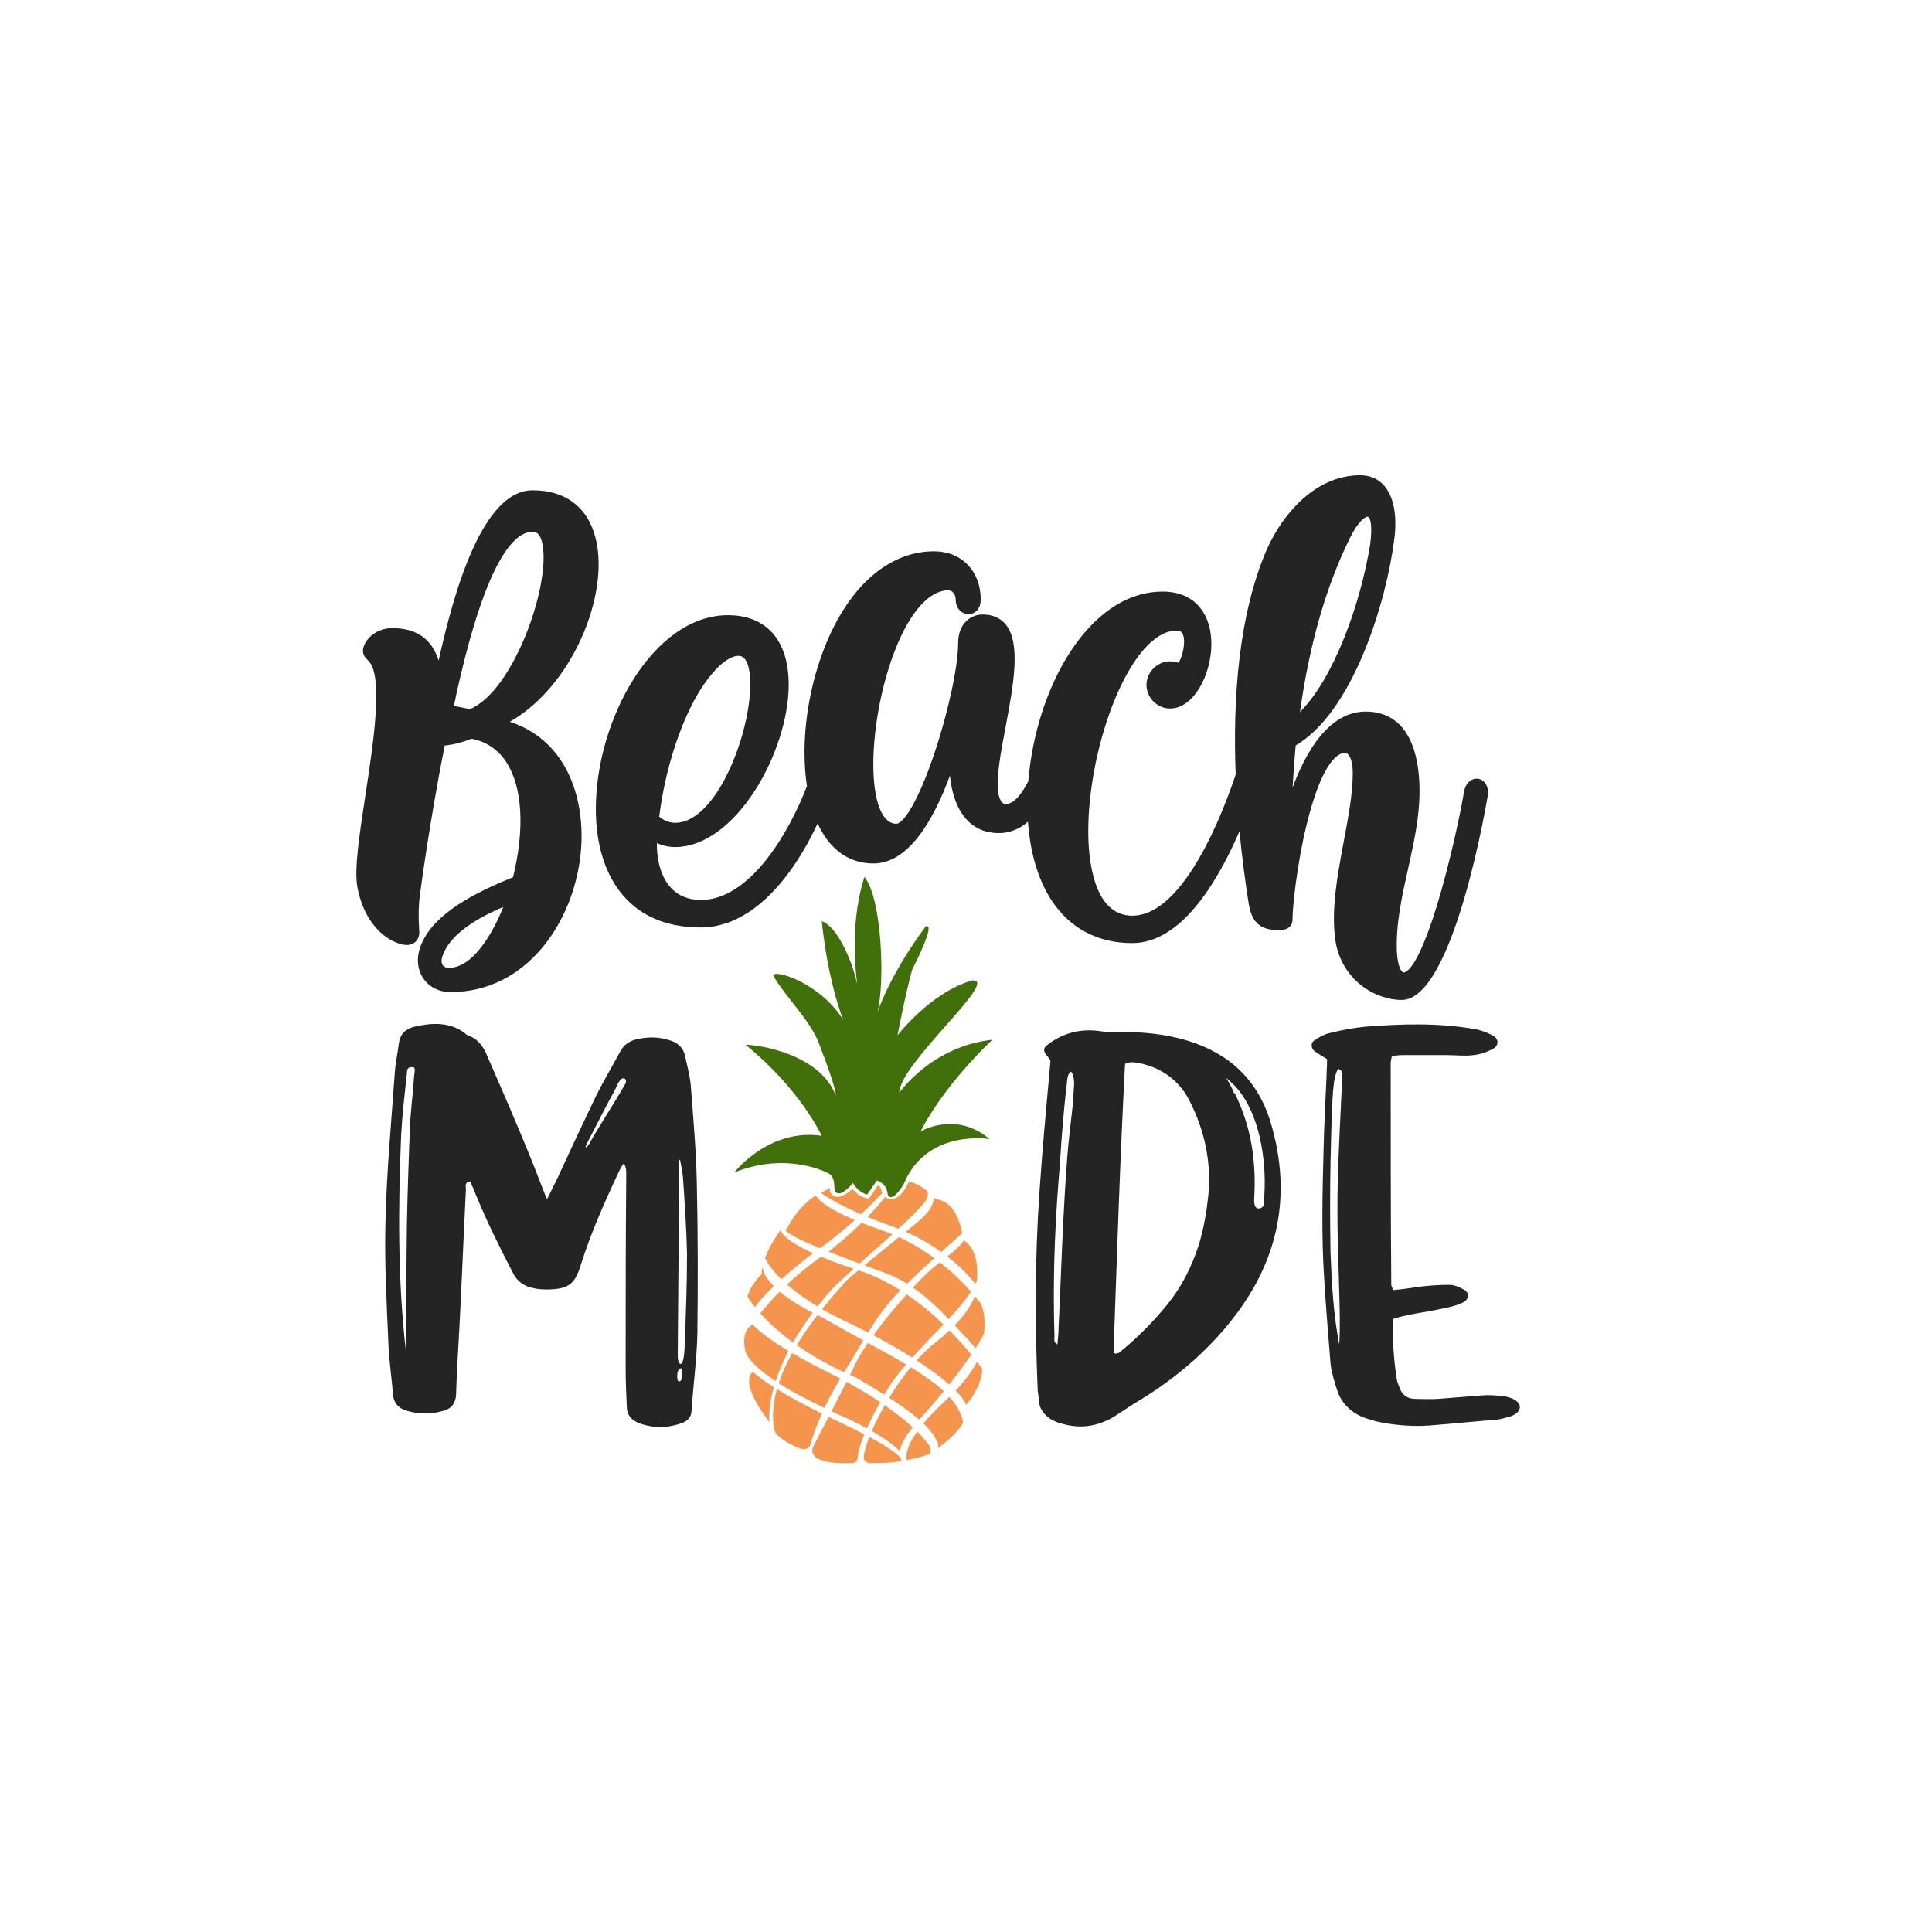
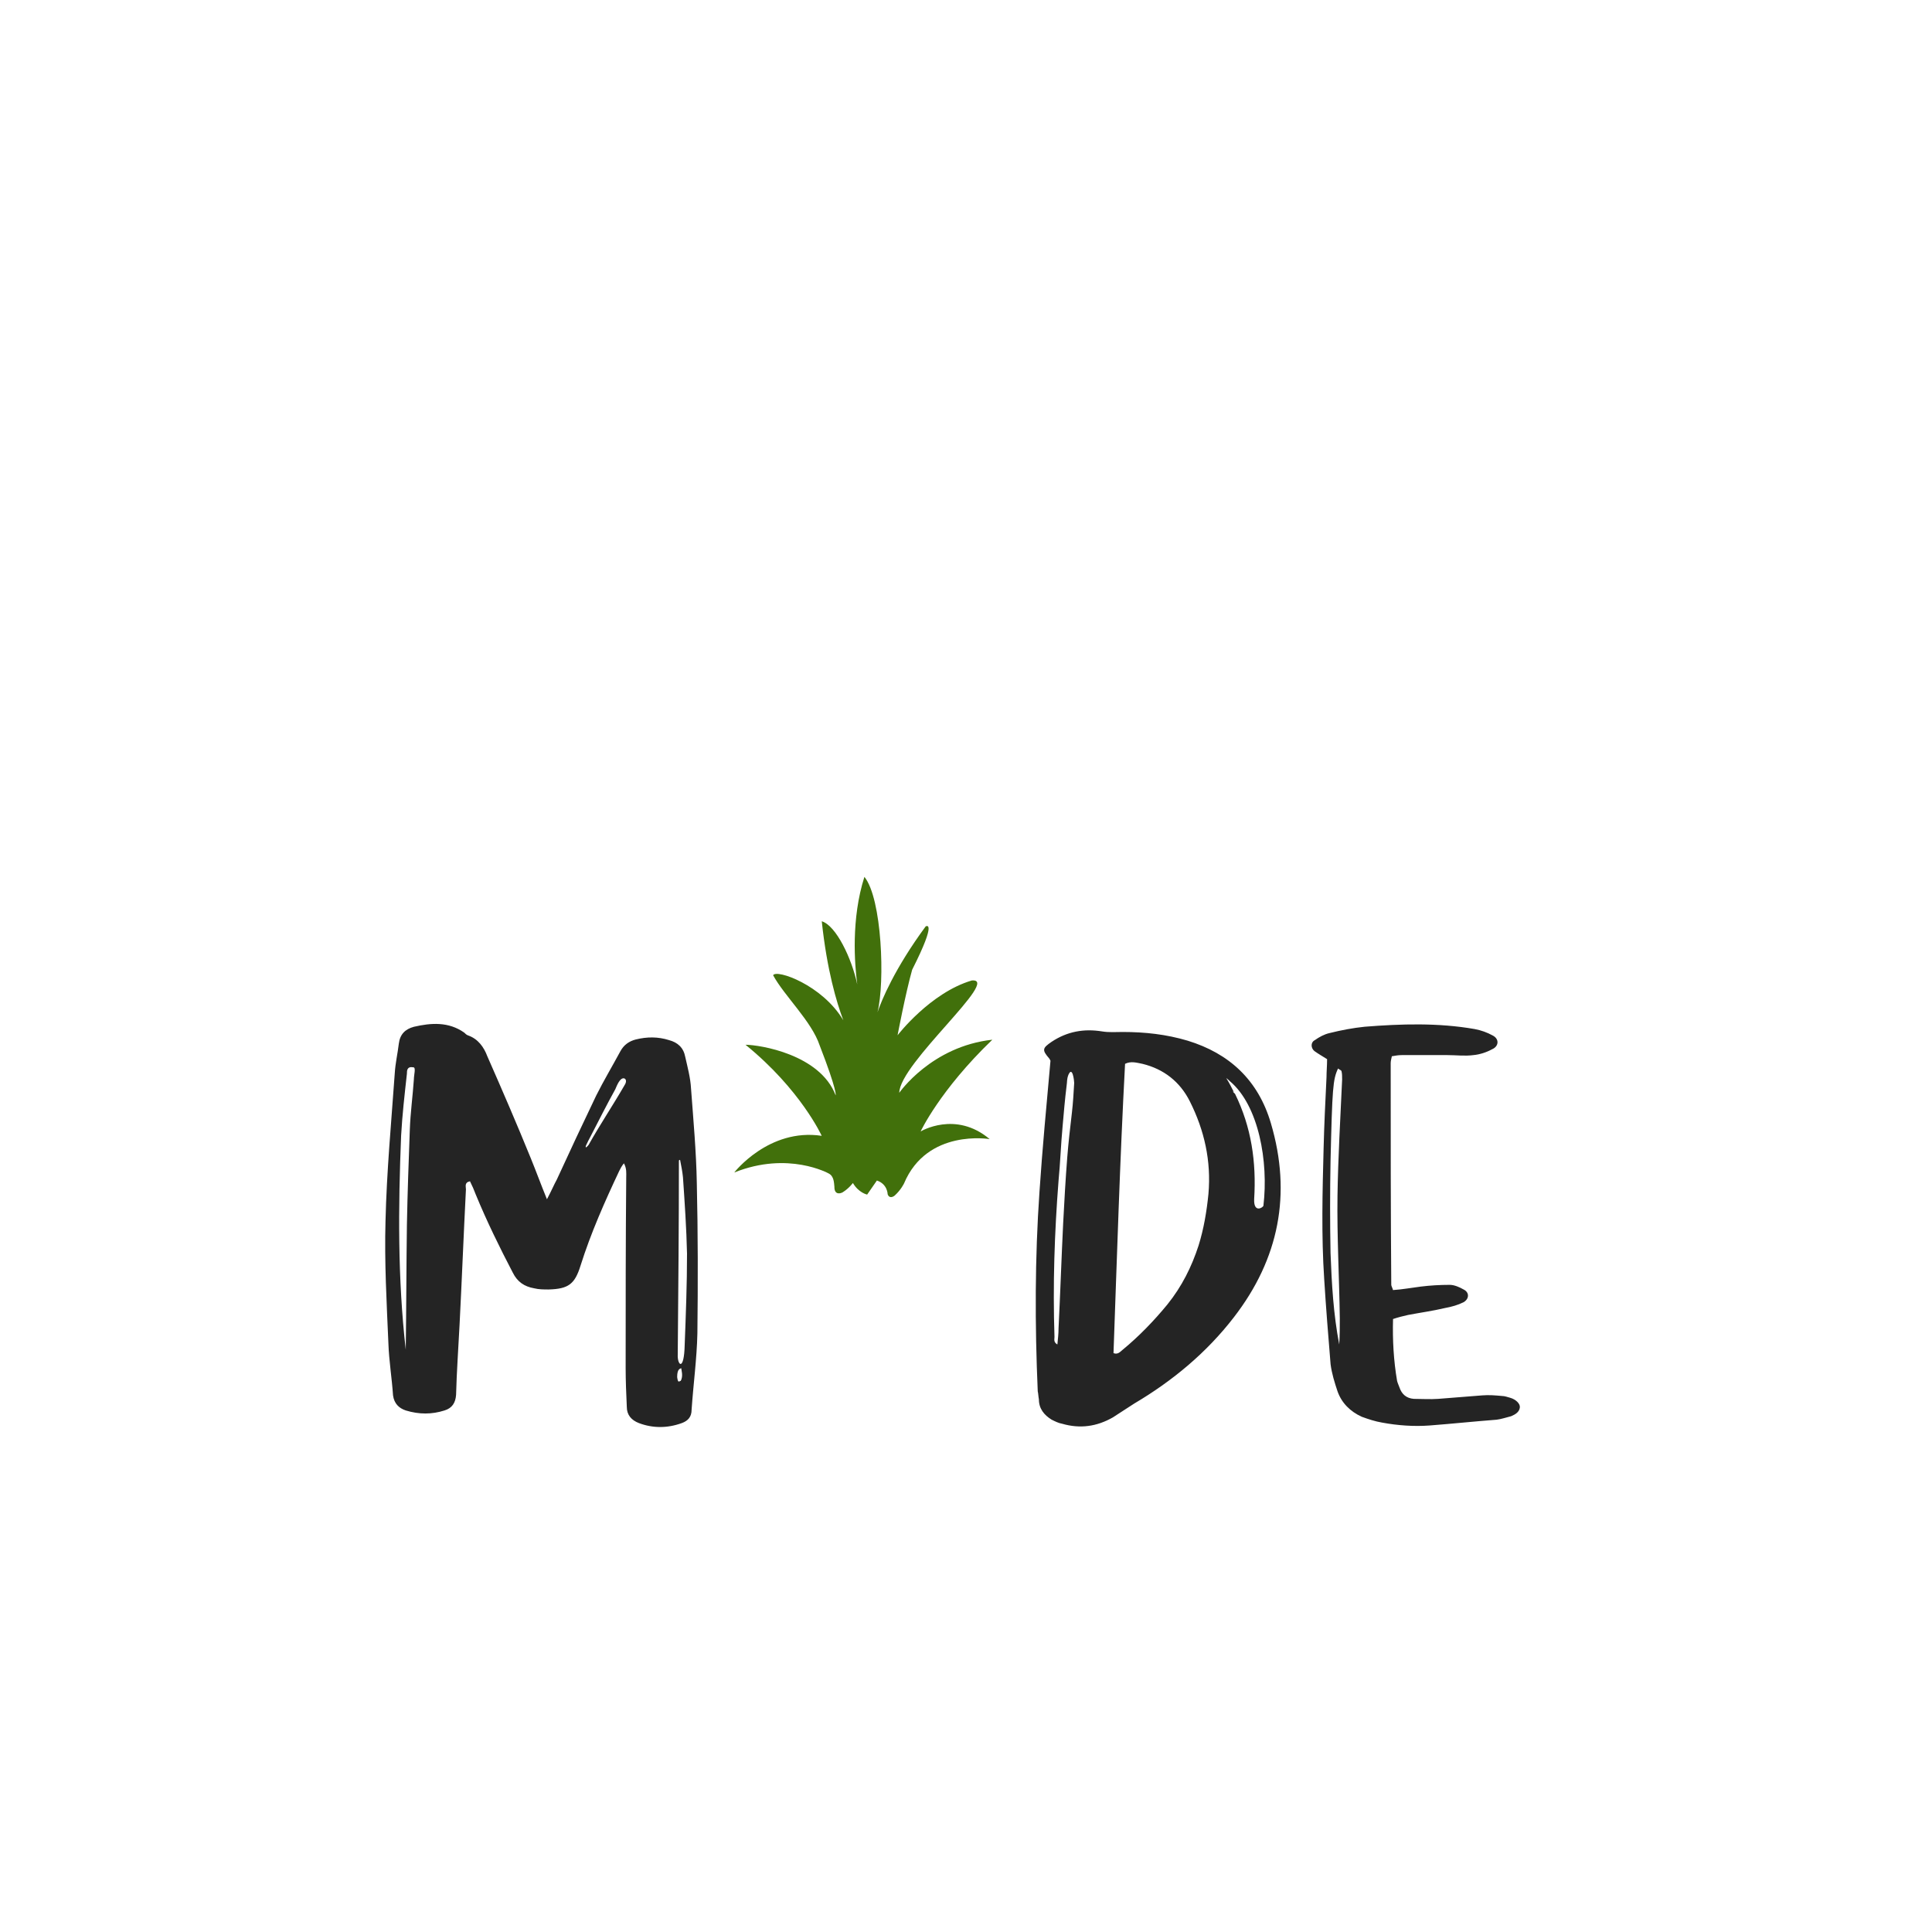
<svg xmlns="http://www.w3.org/2000/svg" version="1.1" id="Mode_Isolation" x="0px" y="0px" viewBox="0 0 600 600" style="enable-background:new 0 0 600 600;" xml:space="preserve">
  <style type="text/css">
	.st0{fill:#242424;}
	.st1{fill:#41700B;}
	.st2{fill:#F4944D;}
</style>
  <path class="st0" d="M214.61,338.11c-0.18-3.41-1.08-6.65-1.8-9.88c-0.54-2.88-2.34-4.49-5.03-5.21c-3.41-1.08-6.83-1.08-10.42-0.18  c-1.98,0.54-3.59,1.62-4.67,3.59c-2.52,4.67-5.21,9.17-7.55,13.84c-4.13,8.63-8.27,17.43-12.22,26.06c-0.9,1.62-1.62,3.41-3.06,6.11  c-1.98-4.85-3.41-8.81-5.03-12.76c-4.31-10.6-8.81-21.03-13.48-31.63c-1.08-2.88-2.88-5.39-5.93-6.47c-0.54-0.18-0.9-0.54-1.26-0.9  c-4.85-3.41-10.24-3.05-15.63-1.8c-2.7,0.72-4.31,2.34-4.67,5.21c-0.36,3.06-1.08,6.11-1.26,9.17c-1.08,15.28-2.52,30.55-2.88,46.01  c-0.36,12.58,0.36,25.34,0.9,37.92c0.18,5.39,1.08,10.78,1.44,16.17c0.36,2.52,1.8,3.95,3.95,4.67c4.13,1.26,8.09,1.26,12.04,0  c2.34-0.72,3.41-2.34,3.59-4.85c0.18-7.19,0.72-14.56,1.08-21.75c0.72-14.02,1.26-28.03,1.98-42.05c0-0.9-0.54-2.16,1.26-2.52  c0.72,1.44,1.26,2.7,1.8,4.13c3.41,8.27,7.37,16.35,11.5,24.26c1.44,2.88,3.59,4.31,6.65,4.85c1.44,0.36,3.05,0.36,4.49,0.36  c6.11-0.18,8.09-1.62,9.88-7.37c3.23-10.24,7.55-19.95,12.04-29.47c0.36-0.72,0.72-1.44,1.44-2.34c0.9,1.62,0.72,3.06,0.72,4.31  c-0.18,19.77-0.18,39.54-0.18,59.3c0,3.95,0.18,8.09,0.36,12.04c0,2.52,1.44,4.13,3.77,5.03c4.31,1.62,8.81,1.62,13.3,0  c1.98-0.72,3.05-1.98,3.05-4.13c0.54-7.91,1.62-15.81,1.8-23.72c0.18-15.63,0.18-31.09-0.18-46.72  C216.23,357.7,215.33,347.81,214.61,338.11z M128.53,335.23c-0.36,5.21-1.08,10.42-1.26,15.64c-0.36,9.88-0.72,19.59-0.9,29.47  c-0.18,12.94-0.18,25.88-0.36,38.82c-2.52-22.1-2.34-44.21-1.44-66.49c0.36-6.47,1.08-12.76,1.8-19.23c0-0.9,0-2.34,1.98-1.98  C129.25,331.46,128.53,333.79,128.53,335.23z M193.95,337.03c-3.41,5.93-7.73,12.4-11.14,18.51c-1.16,1.42-0.93,0.52-0.84,0.24  c0.51-1.17,0.86-1.71,1.38-2.75c2.52-4.85,5.03-9.88,7.73-14.74c0.54-1.26,1.44-3.59,2.7-3.41  C194.49,335.05,194.67,335.95,193.95,337.03z M211.38,428.86c-0.18,0-0.36,0.18-0.54,0.18c-0.36,0.18-0.54-1.26-0.54-1.44  c0-2.7,1.08-2.52,1.26-2.7C211.56,425.27,212.28,427.42,211.38,428.86z M212.64,417.54c-0.18,8.63-2.34,6.47-2.16,3.05  c0.18-20.31,0.36-40.25,0.36-60.2c0.18-0.18,0.36-0.18,0.36-0.18c0.36,1.8,0.72,3.59,0.9,5.39c0.54,7.91,1.08,15.81,1.26,23.72  C213.36,398.67,213,408.19,212.64,417.54z M368.83,323.19c-6.65-1.98-13.3-2.7-20.13-2.7c-2.16,0-4.31,0.18-6.47-0.18  c-5.57-0.9-10.78,0-15.64,3.23c-2.88,1.98-3.05,2.52-0.72,5.21c0.18,0.36,0.36,0.54,0.36,0.72c-1.26,14.02-2.52,27.32-3.41,40.61  c-1.44,20.67-1.44,41.33-0.54,62c0.18,0.72,0.18,1.62,0.36,2.52c0,2.88,1.62,4.85,3.95,6.29c1.08,0.54,2.16,1.08,3.24,1.26  c5.57,1.62,10.78,0.9,15.81-1.98c2.16-1.44,4.49-2.88,6.65-4.31c11.86-7.01,22.46-15.81,30.91-26.78  c14.02-18.15,17.97-38.28,11.5-60.2C390.75,335.41,381.77,327.15,368.83,323.19z M332.88,345.65c-0.54,4.67-1.08,9.17-1.44,13.84  c-0.54,6.83-0.9,13.48-1.26,20.31c-0.54,10.96-0.9,21.92-1.44,32.71c0,1.62-0.18,3.23-0.36,5.03c-1.26-0.72-0.9-1.62-0.9-2.34  c-0.54-16.17,0-32.35,1.26-48.52c0.54-5.57,0.72-11.14,1.26-16.89c0.36-4.13,0.72-8.45,1.26-12.76c0.18-1.08,0-1.8,0.54-3.23  c1.26-2.88,1.8,1.8,1.8,2.52C333.42,339.37,333.24,342.6,332.88,345.65z M375.29,370.81c-0.54,5.39-1.44,10.78-3.06,15.99  c-2.16,6.65-5.21,12.76-9.7,18.33c-4.13,5.03-8.81,9.88-13.84,14.02c-0.72,0.54-1.44,1.62-2.88,1.08  c1.08-29.83,1.98-59.84,3.59-89.85c1.8-0.9,3.59-0.36,5.39,0c6.65,1.62,11.68,5.57,14.74,11.68  C374.04,351.05,376.19,360.57,375.29,370.81z M392.37,374.41c0,0.54-3.05,2.52-2.88-1.98c0.72-11.68-0.9-22.46-5.93-32.71  c-0.18-0.18-0.36-0.36-0.72-0.72c0.18,0,0.18,0,0.36,0.18c-0.72-1.44-1.44-2.88-2.34-4.31c-0.18-0.18,0.36,0.18,1.08,0.9  C390.93,343.32,393.98,360.75,392.37,374.41z M468.93,434.07c-0.72-0.18-1.62-0.54-2.52-0.54c-1.98-0.18-3.95-0.36-6.11-0.18  c-4.49,0.36-8.99,0.72-13.66,1.08c-2.52,0.18-5.03,0-7.55,0c-2.34-0.18-3.77-1.44-4.49-3.59c-0.18-0.54-0.54-1.26-0.72-1.98  c-1.08-6.29-1.44-12.76-1.26-19.23c1.62-0.54,3.06-0.9,4.67-1.26c3.77-0.72,7.73-1.26,11.5-2.16c1.98-0.36,3.95-0.9,5.75-1.8  c1.8-1.08,1.8-3.06,0-3.95c-1.26-0.72-2.88-1.44-4.31-1.44c-3.05,0-6.11,0.18-8.99,0.54s-5.75,0.9-8.63,1.08  c-0.18-0.72-0.54-1.26-0.54-1.62c-0.18-23-0.18-45.83-0.18-68.83c0-0.72,0.18-1.26,0.36-2.16c1.08-0.18,1.98-0.36,3.06-0.36  c4.67,0,9.52,0,14.2,0c2.7,0,5.39,0.36,8.09,0c1.98-0.18,4.13-0.9,5.75-1.8c2.16-0.9,2.34-3.24,0.18-4.31  c-1.62-0.9-3.59-1.62-5.57-1.98c-11.32-1.98-22.82-1.62-34.14-0.72c-3.59,0.36-7.37,1.08-10.96,1.98c-1.62,0.36-3.23,1.26-4.49,2.16  c-1.44,0.72-1.26,2.52-0.18,3.41c1.26,0.9,2.52,1.62,3.95,2.52c0,1.98-0.18,3.77-0.18,5.57c-0.36,7.37-0.72,14.74-0.9,21.93  c-0.36,13.66-0.72,27.32,0.18,40.79c0.54,8.81,1.26,17.61,1.98,26.42c0.36,2.88,1.26,5.75,2.16,8.45c1.26,3.59,3.95,6.29,7.55,7.91  c1.98,0.72,4.13,1.44,6.29,1.8c4.85,0.9,9.88,1.26,14.74,0.9c7.01-0.54,13.84-1.26,20.85-1.8c1.44-0.18,3.06-0.72,4.49-1.08  c1.26-0.54,2.52-1.26,2.7-2.7C472.16,436.05,470.9,434.61,468.93,434.07z M416.09,409.45c0,2.7,0,5.39-0.18,8.09  c-1.8-9.35-2.34-18.87-2.7-28.39c-0.18-9.52-0.18-19.05,0-28.57c0.54-22.64,0.72-25.34,2.34-28.75c0.36,0.36,1.08,0.54,1.08,0.9  c0.18,0.72,0.18,1.62,0.18,2.52c-0.54,12.04-1.26,24.08-1.44,36.12C415.19,383.93,415.91,396.69,416.09,409.45z" />
  <path class="st1" d="M285.91,351.38c0,0,5.91-12.76,22.27-28.49c-18.94,2.07-28.9,16.48-28.9,16.48  c0.07-9.11,31.81-35.75,22.51-34.87c-12.9,3.8-23.04,17.01-23.04,17.01s2.44-12.91,4.53-20.35c8.03-15.88,4.18-13.44,4.18-13.44  c-9.73,13.23-13.68,22.97-14.95,26.65c2.35-9.24,1.42-35.31-4.06-42.05c-4.16,13.03-3.06,27.07-2.22,33.4  c-1.71-8.1-6.59-18.29-11.02-19.61c1.6,15.12,4.59,25.18,6.69,30.75c-6.51-10.98-20.8-15.95-21.8-13.99  c3.47,6.41,11.95,14.28,14.45,21.78c5.58,14.38,4.97,15.51,4.97,15.51c-4.86-12.73-23.57-15.68-27.99-15.7  c17.15,13.93,23.66,28.28,23.66,28.28c-16.43-2.47-27.16,11.39-27.16,11.39c16.78-6.74,29.34,0.31,29.34,0.31  c1.66,0.86,1.63,2.94,1.76,4.07c-0.05,2.71,1.9,2.18,2.6,1.75c1.91-1.18,3.15-2.87,3.15-2.87c1.79,3.06,4.42,3.6,4.42,3.6l3.03-4.37  c3.33,1.12,3.34,4.27,3.34,4.27c0.47,1.37,1.69,0.86,2.25,0.34c1.88-1.71,2.83-3.69,2.83-3.69c7.18-17.11,26.6-13.78,26.6-13.78  C296.75,344.82,285.91,351.38,285.91,351.38z" />
-   <path class="st2" d="M247.45,417.75c1.84-3.05,4-6.17,6.41-9.32c0.51,0.25,1.04,0.51,1.58,0.77c4.43,2.56,8.68,4.9,12.67,7.08  c-1.64,2.73-3.51,5.93-5.94,9.9C256.27,423.43,251.41,420.54,247.45,417.75z M279.2,384.22c-2.76,2.21-6.27,5.02-10.73,8.73  c2.68,1,5.22,1.94,7.39,2.77c2.03,0.78,3.98,1.78,5.83,2.92c2.36-2.29,5.52-5.21,8.49-7.9C287,388.42,283.33,386.13,279.2,384.22z   M293.03,411.34c-3.28-3.15-7.13-6.43-11.45-9.35c-3.61,4-7.31,8.53-10.33,12.69c4.57,2.41,8.6,4.74,12.06,6.93  C286.46,418.11,289.88,414.65,293.03,411.34z M269.23,443.59c1.01-2.26,2.36-4.95,4.15-8.12c-2.99-2.01-6.47-4.13-10.48-6.31  c-1.42,2.82-3.06,6.02-4.66,9.13c0.89,0.41,1.8,0.83,2.74,1.25C264.2,440.97,266.92,442.32,269.23,443.59z M298.83,383  c-0.64-3.44-2.57-9.98-8.16-10.57c0,0-0.17-0.2-0.47-0.52c-0.96,4.03-2.38,5.42-8.9,10.65c4.35,1.91,8.02,4.11,11.03,6.26  C295.94,385.55,298.83,383,298.83,383z M283.45,443.28c-2.19-2.01-5.05-4.34-8.68-6.86c-1.61,2.83-2.97,5.57-4.03,8.01  c4.46,2.56,7.13,4.67,8.72,6.21C279.63,449.11,280.66,446.79,283.45,443.28z M246.3,416.93c1.65-2.88,3.65-5.96,6.1-9.24  c-4.67-2.41-7.95-4.62-10.25-6.55c-2.6,2.62-4.6,4.95-6.02,6.73C238.43,410.42,241.73,413.59,246.3,416.93z M256.05,437.26  c1.31-2.78,2.93-5.85,4.93-9.13c-1.2-0.63-2.45-1.27-3.74-1.91c-4.47-2.21-8.16-4.21-11.22-6c-1.77,3.2-3.18,6.32-4.18,9.35  C245.59,431.97,250.33,434.54,256.05,437.26z M242.67,397.29c2.58-2.31,5.8-4.99,9.8-8.09c-10.08-4.59-10.01-7.25-10.01-7.25  s-3.19,4.23-4.87,8.65C237.84,391.22,239.03,393.73,242.67,397.29z M232.62,410.16c0-0.02,0-0.03,0-0.05  c-0.02-0.03-0.04-0.05-0.06-0.08C232.57,410.07,232.6,410.11,232.62,410.16z M243.88,381.91c0.64,1.29,5.1,3.41,10.78,5.74  c3.94-2.82,7.62-5.87,10.8-8.75c-11.14-4.71-12.08-7.63-12.08-7.63l1.59-0.84c0,0,3.42,2.76,12.44,6.68  c2.66-2.49,4.9-4.76,6.56-6.52c-0.09-0.25-0.15-0.5-0.2-0.71c-0.17-0.74-0.31-1.36-1.06-1.82l-2.92,4.21l-0.74-0.15  c-0.11-0.02-2.4-0.52-4.33-2.91c-1.43,1.39-3.97,3.32-5.98,2.06c-0.96-0.56-1.04-1.51-1-2.28l-3.27,1.71c0,0-5.7,2.35-10.23,11.09  l-1.8,0.17L243.88,381.91z M240.32,399.46c-2.96-2.99-3.48-5.14-3.54-6.14c-0.16,0.82-0.24,1.62-0.2,2.37c0,0-3.21,2.86-4.47,6.97  c0.43,0.69,1.19,1.81,2.35,3.26C235.64,404.27,237.48,402.16,240.32,399.46z M273.8,382.05c-2.33-0.8-4.38-1.56-6.21-2.28  c-2.78,2.71-6.13,5.68-9.99,8.74c-0.1,0.07-0.2,0.14-0.3,0.2c3.11,1.23,6.45,2.49,9.66,3.69c3.63-3.25,7.1-6.27,10.2-9.07  C276.06,382.87,274.95,382.44,273.8,382.05z M258.68,400c2.17-2.07,4.33-4.06,6.45-5.97c-4.07-1.34-7.41-2.59-10.15-3.73  c-4.15,2.94-7.66,5.9-10.56,8.62c2.33,2.05,5.41,4.36,9.48,6.8C255.35,403.87,256.94,401.96,258.68,400z M287.22,373.29  c0.5-0.62,1.37-2.38,0.74-3.43c-1.52-1.21-3.54-2.48-5.72-2.87c-0.15,0.32-0.31,0.64-0.45,0.98l-0.04,0.08  c-0.33,0.64-2.09,3.86-4.4,4.33c-0.2,0.04-0.39,0.06-0.59,0.06c-0.59,0-1.16-0.19-1.67-0.56c-0.08-0.03-0.15-0.08-0.22-0.12  c-1.31,1.69-3.15,3.8-5.47,6.17c2.25,0.93,4.8,1.92,7.68,2.94c0.66,0.23,1.3,0.48,1.94,0.73  C282.38,378.55,285.21,375.77,287.22,373.29z M263.21,397.38c-2.84,3.08-5.48,6.15-7.89,9.18c2.22,1.28,4.71,2.59,7.51,3.92  c2.38,1.13,4.63,2.25,6.77,3.35c3.03-4.92,5.55-8.45,10.03-13.11c-3.96-2.5-8.28-4.67-12.87-6.15c-0.05-0.02-0.1-0.03-0.16-0.05  C265.52,395.42,264.4,396.36,263.21,397.38z M274.64,433.15c1.69-3.11,4.09-6.27,6.78-9.4c-3.57-2.13-7.56-4.32-11.87-6.68  c-1.67,2.43-3.02,4.65-3.87,6.45c-0.47,0.99-1.05,2.17-1.7,3.48c0.63,0.28,1.27,0.56,1.92,0.84  C269.25,429.8,272.14,431.56,274.64,433.15z M284.83,444.59c-3.39,4.8-3.46,7.51-3.3,8.53c0.1,0.17,0.14,0.27,0.15,0.29  c1.45-0.26,5.21-1.02,7.24-2.04c0.09-0.33,0.32-1.49-0.31-2.42C287.87,447.86,286.64,446.38,284.83,444.59z M293.36,435.25  c-2.8,2.57-4.94,4.84-6.59,6.83c2.21,2.11,3.42,3.85,4.31,5.59c0.5,0.98,0.3,1.73,0.15,2.07c1.97-1.39,5.97-4.48,7.91-7.9  c-0.56-2.89-2.05-5.51-4.29-8C294.37,434.3,293.88,434.77,293.36,435.25z M281.09,453.51c0,0,0.03,0,0.07-0.01  c-0.02-0.01-0.03-0.01-0.05-0.01C281.1,453.5,281.09,453.51,281.09,453.51z M269.98,446.26c-1.1,2.78-1.71,5.03-1.73,6.35  c-0.01,0.46,0.14,1.42,1.7,1.79c3.52-0.02,7.65-0.13,9.01-0.52c0.47-0.13,0.84-0.23,1.13-0.3l-0.2,0.02  C279.88,453.6,281.14,452.22,269.98,446.26z M304.13,404.29c0,0-0.42-0.58-1.2-1.54c-0.07-0.06-0.13-0.11-0.2-0.17  c-0.89,2.31-2.68,5.36-6.24,9.03c1.52,1.62,2.9,3.14,4.15,4.42c0.95,0.98,1.71,1.89,2.3,2.73c1.58-2.45,2.5-4.12,2.69-4.72  c0.33-3.49,0.19-7.45-1.56-10.03L304.13,404.29z M260.2,441.42c-0.99-0.47-1.95-0.93-2.87-1.38c-1.81,3.5-3.51,6.76-4.73,9.1  c-1.13,2.16,0.89,3.59,0.89,3.59s-0.02,0-0.06-0.01c1.77,1,5.03,1.96,10.97,1.65c0,0,0.1,0,0.26,0c-0.1-0.02-0.18-0.03-0.23-0.04  c-0.05-0.01-0.08-0.01-0.08-0.01s0.03,0.01,0.08,0.01c0.36,0.05,1.77,0.15,1.92-1.58c0.13-1.51,0.66-3.83,2.08-7.3  C266.16,444.27,263.45,442.94,260.2,441.42z M304.31,421.06c0,0,0,0.01,0.01,0.01c0.01-0.03,0.02-0.06,0.03-0.09  C304.34,421.01,304.33,421.03,304.31,421.06z M296.8,431.86c1.25,1.26,2.13,2.35,2.65,3.24c0.25,0.42,0.44,0.83,0.6,1.21  c0.68-0.79,4.9-5.9,5.01-11.15c0,0-0.57-0.84-1.64-2.23C302.09,425.46,300.01,428.45,296.8,431.86z M239.11,442.16  c-0.07-0.28-0.09-0.46-0.09-0.46S239.03,441.87,239.11,442.16z M302.85,398.88c0.22-0.44,0.42-0.88,0.58-1.3  c0.31-4.2-0.12-9.91-4.16-12.38c-0.08,0.17-0.17,0.35-0.3,0.54c-0.74,1.14-2.58,2.74-4.76,4.48c5.76,4.47,8.56,8.36,8.56,8.36  L302.85,398.88z M241.27,431.41c-0.95,3.42-1.36,6.71-1.13,9.83c0.06,0.84,0.18,3,0.92,4.08c1.39,1.46,3.74,3.15,7.67,4.6  c2.47,0.54,2.91-1.1,3.03-1.53c0.68-2.34,1.77-5.55,3.48-9.38C249.13,435.98,244.61,433.47,241.27,431.41z M301.65,420.71  c-1.69-2.08-3.97-4.71-6.76-7.53c-1.3,1.23-2.77,2.51-4.48,3.85c-1.99,1.57-3.91,3.42-5.74,5.45c4.28,2.78,7.65,5.33,10.12,7.51  C297.61,426.45,299.9,423.28,301.65,420.71z M291.89,392.05c-0.25,0.2-0.5,0.39-0.76,0.59c-2.11,1.65-4.78,4.21-7.61,7.22  c4.19,2.89,7.89,6.45,11.09,9.78c2.77-2.98,5.22-5.84,6.94-8.5C299.49,398.8,296.22,395.44,291.89,392.05z M240.32,430.82  c-3.24-2.05-5.24-3.61-6.48-4.76c-0.36,0.22-4.52,3.09,5.18,15.64C239.01,441.7,238.37,437.77,240.32,430.82z M286.26,440.01  c2.52-2.76,4.81-5.42,6.86-7.94c-2.7-2.53-6.18-4.96-10.28-7.47c-2.47,3-4.74,6.27-6.7,9.5c4.18,2.71,7.15,4.9,9.33,6.79  C285.72,440.6,285.98,440.31,286.26,440.01z M240.88,428.95c0.89-2.75,2.17-5.9,3.99-9.4c-6.09-3.65-9.42-6.39-11.24-8.28  c-0.13,0.2-0.2,0.3-0.2,0.3s-0.02-0.01-0.04-0.02c0,0,0,0.01,0.01,0.01c0,0-3.3,1.59-1.97,7.9  C232.17,422.07,235.34,425.28,240.88,428.95z" />
-   <path class="st0" d="M158.33,224.15c8.28-4.71,15.79-13.03,20.99-23.39c5.6-11.16,7.82-23.28,5.93-32.41  c-2.15-10.38-9.19-16.09-19.83-16.09c-15.84,0-24.67,32.46-29.21,52.92c-2.04-6.71-6.84-10.11-14.37-10.11  c-5.56,0-9.12,4.19-9.12,7.08c0,1.37,0.83,2.2,1.71,3.08c4.7,4.7,1.57,25.23-0.94,41.72c-1.87,12.26-3.48,22.84-2.53,28.33  c1.58,9.23,7.01,16.29,13.84,18c1.66,0.42,3.14,0.16,4.16-0.72c0.67-0.58,1.43-1.68,1.23-3.6c-0.28-4.46-0.21-7.8,0.25-11.19  c0.3-2.28,3.01-22.73,7.67-46.23c2.85-0.32,5.6-1.02,8.35-2.13c4.64,0.93,8.29,3.41,10.84,7.37c4.96,7.7,5.7,20.66,2.03,35.64  c-11.79,4.82-24.22,11.05-28.38,20.62c-1.68,3.78-1.53,7.66,0.41,10.65c1.82,2.8,4.95,4.41,8.58,4.41  c23.57,0,38.15-21.59,40.38-42.91C181.95,249.67,177,230.27,158.33,224.15z M156.29,281.69c-3.22,8.12-9.42,18.88-16.86,18.88  c-0.62,0-1.46-0.14-1.93-0.83c-0.48-0.7-0.48-1.8,0.01-3.07C139.44,291.2,145.91,286.05,156.29,281.69z M145.94,220.23  c-1.91-0.42-3.58-0.74-5-0.97c9.43-44.69,18.51-54.13,24.49-54.13c0.58,0,2.34,0,3.08,4.1  C170.87,182.27,159.36,214.66,145.94,220.23z M459.02,241.86c-1.75-0.25-3.88,0.99-4.43,4.34c-0.49,3.4-3.33,17.62-7.16,31.02  c-6.74,23.6-10.78,24.8-11.52,24.8c-0.56,0-1.87-1.64-2.1-6.49c-0.34-8.62,1.59-17.27,3.46-25.64c2.24-10.02,4.56-20.37,3.15-31.07  c-1.99-14.74-9.93-17.84-16.24-17.84c-9.23,0-16.99,8.1-22.75,23.59c0.25-4.42,0.57-8.82,0.95-13.06  c17.83-10.42,28.24-44.73,30.64-64.15c0.37-2.6,1.24-11.47-3.13-16.51c-1.88-2.16-4.4-3.26-7.5-3.26  c-13.68,0-23.88,11.77-28.87,22.8c-8.93,20.52-10.69,46.74-9.76,70.16c-6.57,19.54-18.3,43.83-32.1,43.83  c-12.36,0-13.69-18.32-13.69-26.2c0-27.22,13.31-62.34,27.45-62.34c0.98,0,1.56,0.35,1.92,1.18c0.98,2.21-0.01,6.53-1.29,8.84  c-0.95-0.42-1.93-0.48-2.67-0.48c-3.97,0-7.33,3.36-7.33,7.33c0,3.97,3.36,7.33,7.33,7.33c7.34,0,12.82-10.58,12.82-20.03  c0-4.5-1.18-8.37-3.43-11.2c-2.63-3.33-6.68-5.09-11.69-5.09c-22.89,0-39.37,29.72-41.72,58.86c-2.14,4.22-4.55,7.13-7.07,7.13  c-1.64,0-2.2-2.85-2.36-4.03c-0.48-4.76,0.9-12.14,2.37-19.95c2.4-12.76,4.88-25.96,0-31.84c-1.68-2.02-4.08-3.05-7.15-3.05  c-3.65,0-7.59,2.77-7.59,8.86c0,7.14-2.99,21.11-7.28,33.97c-5.07,15.22-9.72,22.15-11.89,22.15c-2.2,0-3.95-1.61-5.21-4.77  c-1.28-3.25-1.96-7.98-1.96-13.68c0-11.29,2.6-24.93,6.8-35.6c4.61-11.72,10.59-18.44,16.43-18.44c1.53,0,2.35,1.47,2.35,2.86  c0,2.94,2.06,4.53,4,4.53c1.05,0,2.02-0.45,2.71-1.26c0.7-0.82,1.07-1.95,1.07-3.27c0-8.82-5.95-14.98-14.47-14.98  c-11.7,0-22.33,7.49-29.91,21.08c-6.48,11.6-10.35,27.07-10.35,41.36c0,3.72,0.26,7.23,0.76,10.49  c-5.76,14.92-17.84,35.35-32.96,35.35c-3.82,0-6.93-1.25-9.24-3.72c-2.9-3.1-4.44-7.99-4.41-13.91c1.94,0.81,3.81,1.2,5.75,1.2  c8.52,0,17.52-6.39,24.68-17.52c6.49-10.08,10.51-22.7,10.51-32.94c0-13.69-6.88-21.55-18.88-21.55c-23.1,0-41.02,32.34-41.02,60.17  c0,10.46,2.6,19.35,7.52,25.71c5.7,7.37,14.14,11.1,25.09,11.1c10.21,0,20.12-6.53,28.67-18.89c2.95-4.26,5.48-8.87,7.61-13.41  c0.3,0.65,0.61,1.29,0.94,1.9c3.76,6.89,9.42,10.53,16.38,10.53c10.88,0,18.64-13.37,23.76-27.28c0.47,4.72,1.82,9.94,5.13,13.58  c2.58,2.83,5.98,4.27,10.1,4.27c3.3,0,6.41-1.26,9.01-3.56c0.68,9.76,3.19,18.17,7.38,24.53c5.68,8.63,14.32,13.19,25.01,13.19  c14.79,0,26.03-17.97,33.3-34.73c0.8,8.41,1.84,16.04,2.84,22.36c0.84,5.02,2.75,8.36,9.35,8.36c3.86,0,4.27-2.28,4.27-3.25  c0-3.86,1.32-16.89,4.39-29.53c3.43-14.14,7.79-22.26,11.98-22.26c1.14,0,2.35,2.16,2.35,6.17c0,6.39-1.36,13.63-2.8,21.3  c-1.99,10.63-4.06,21.61-2.53,31.19c2,11.72,12.09,18.04,20.56,18.04c16.21,0,26.58-62.79,26.69-63.48  C462.46,243.99,460.83,242.11,459.02,241.86z M403.73,221.09c2.93-21.11,8.19-39.36,15.66-54.31c2.3-4.61,4.48-6.32,5.31-6.32  c0.17,0,0.26,0.04,0.37,0.17c0.4,0.45,1.24,2.16,0.47,8.32C422.49,187.76,414.2,210.67,403.73,221.09z M204.72,253.63  c2.22-17.82,8.76-35.57,16.4-44.37c2.92-3.55,5.94-5.58,8.29-5.58c3.25,0,3.6,6.13,3.6,8.76c0,8.02-2.73,18.85-6.95,27.59  c-4.76,9.85-10.69,15.5-16.28,15.5C207.92,255.53,206.18,254.88,204.72,253.63z" />
</svg>